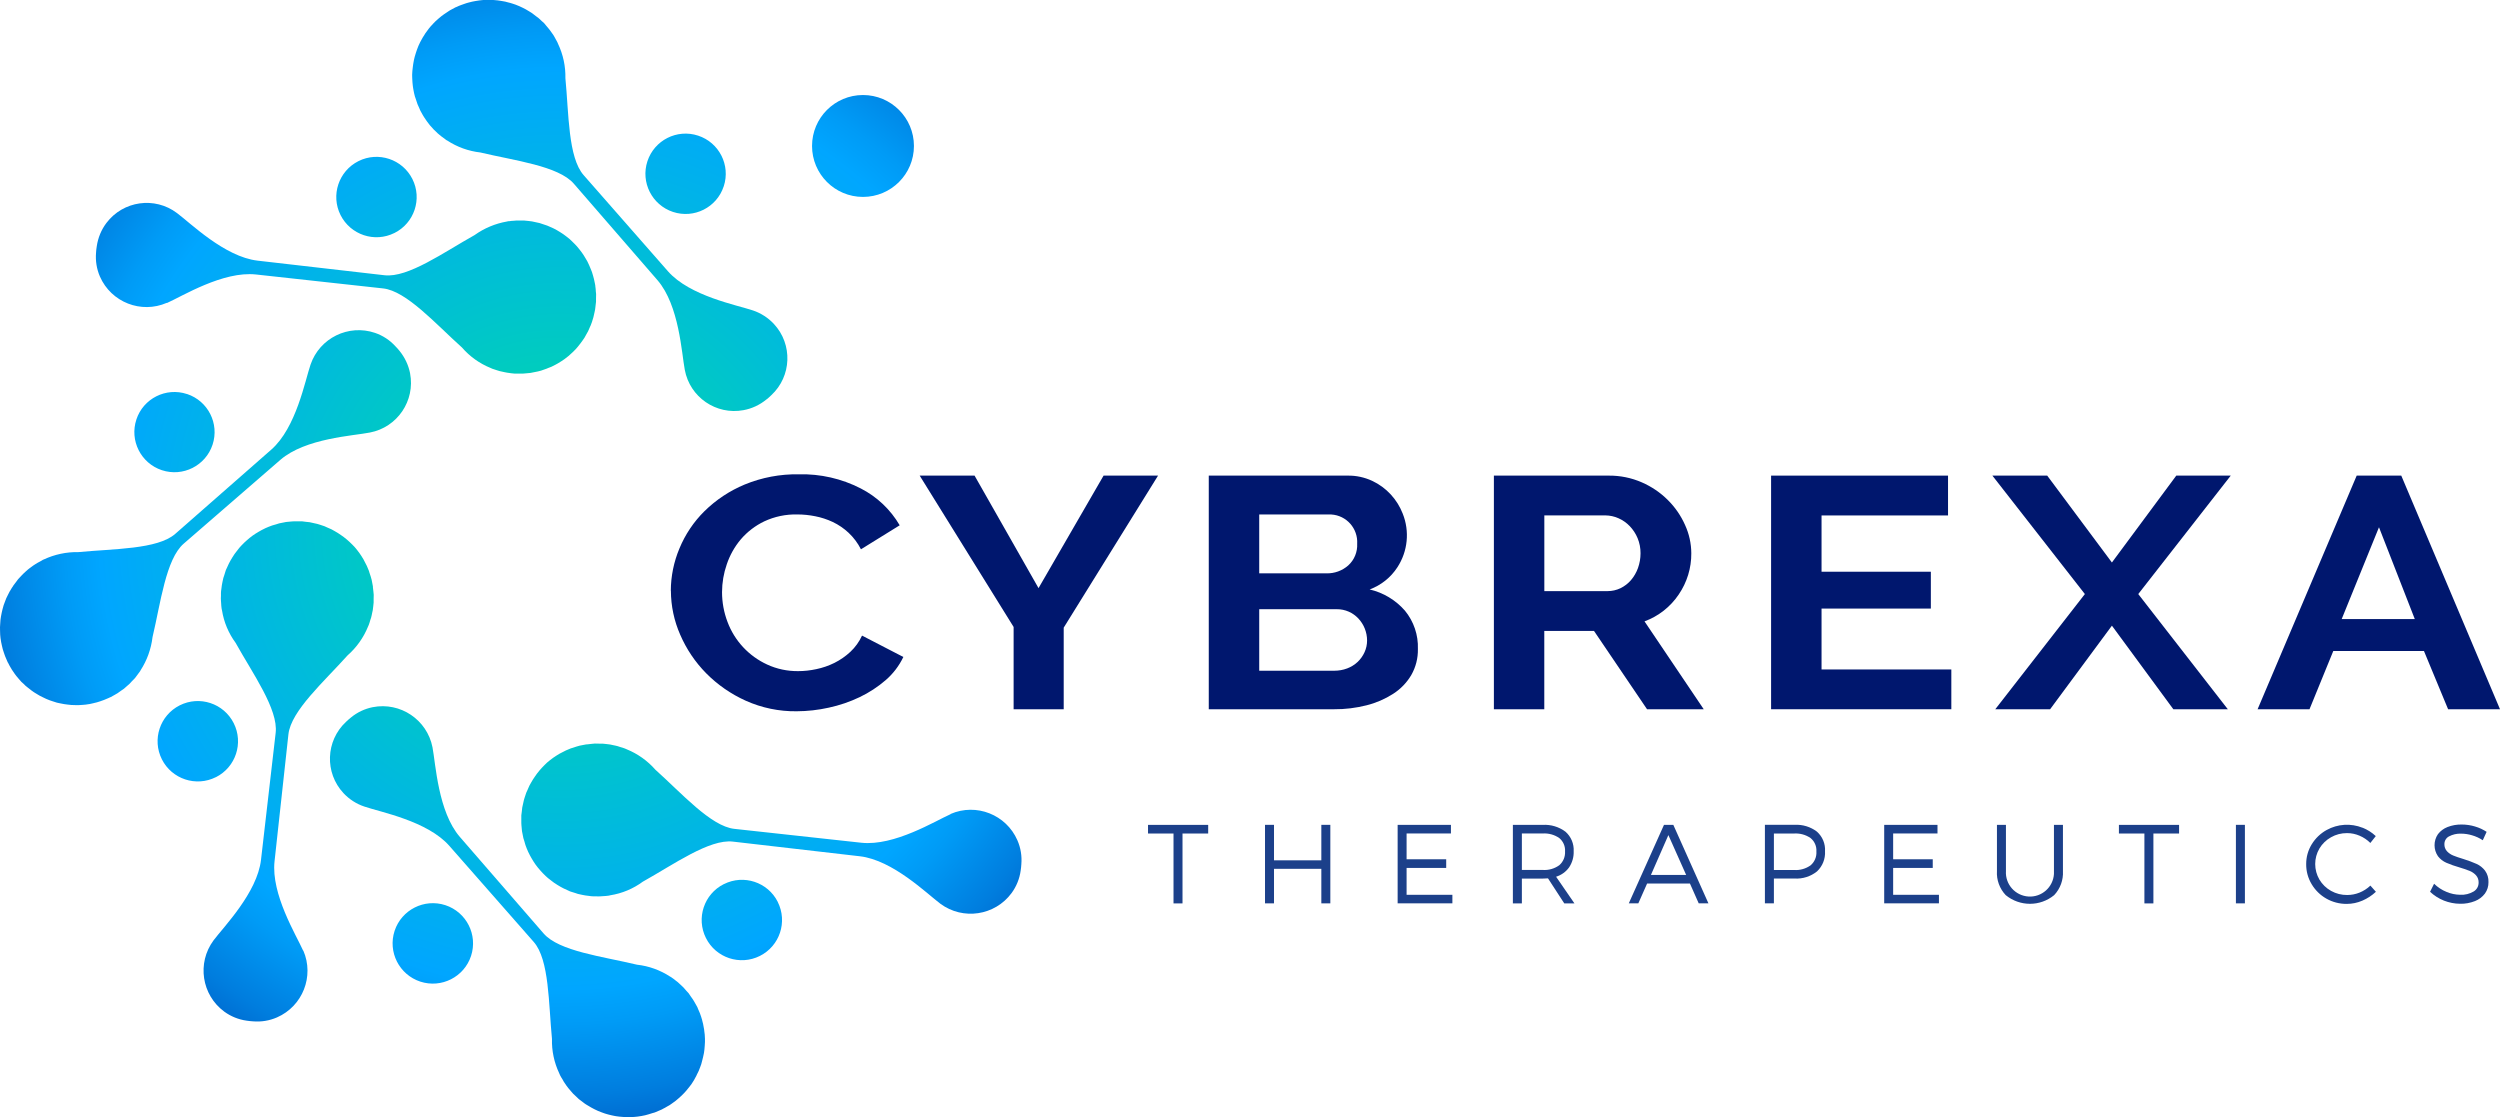
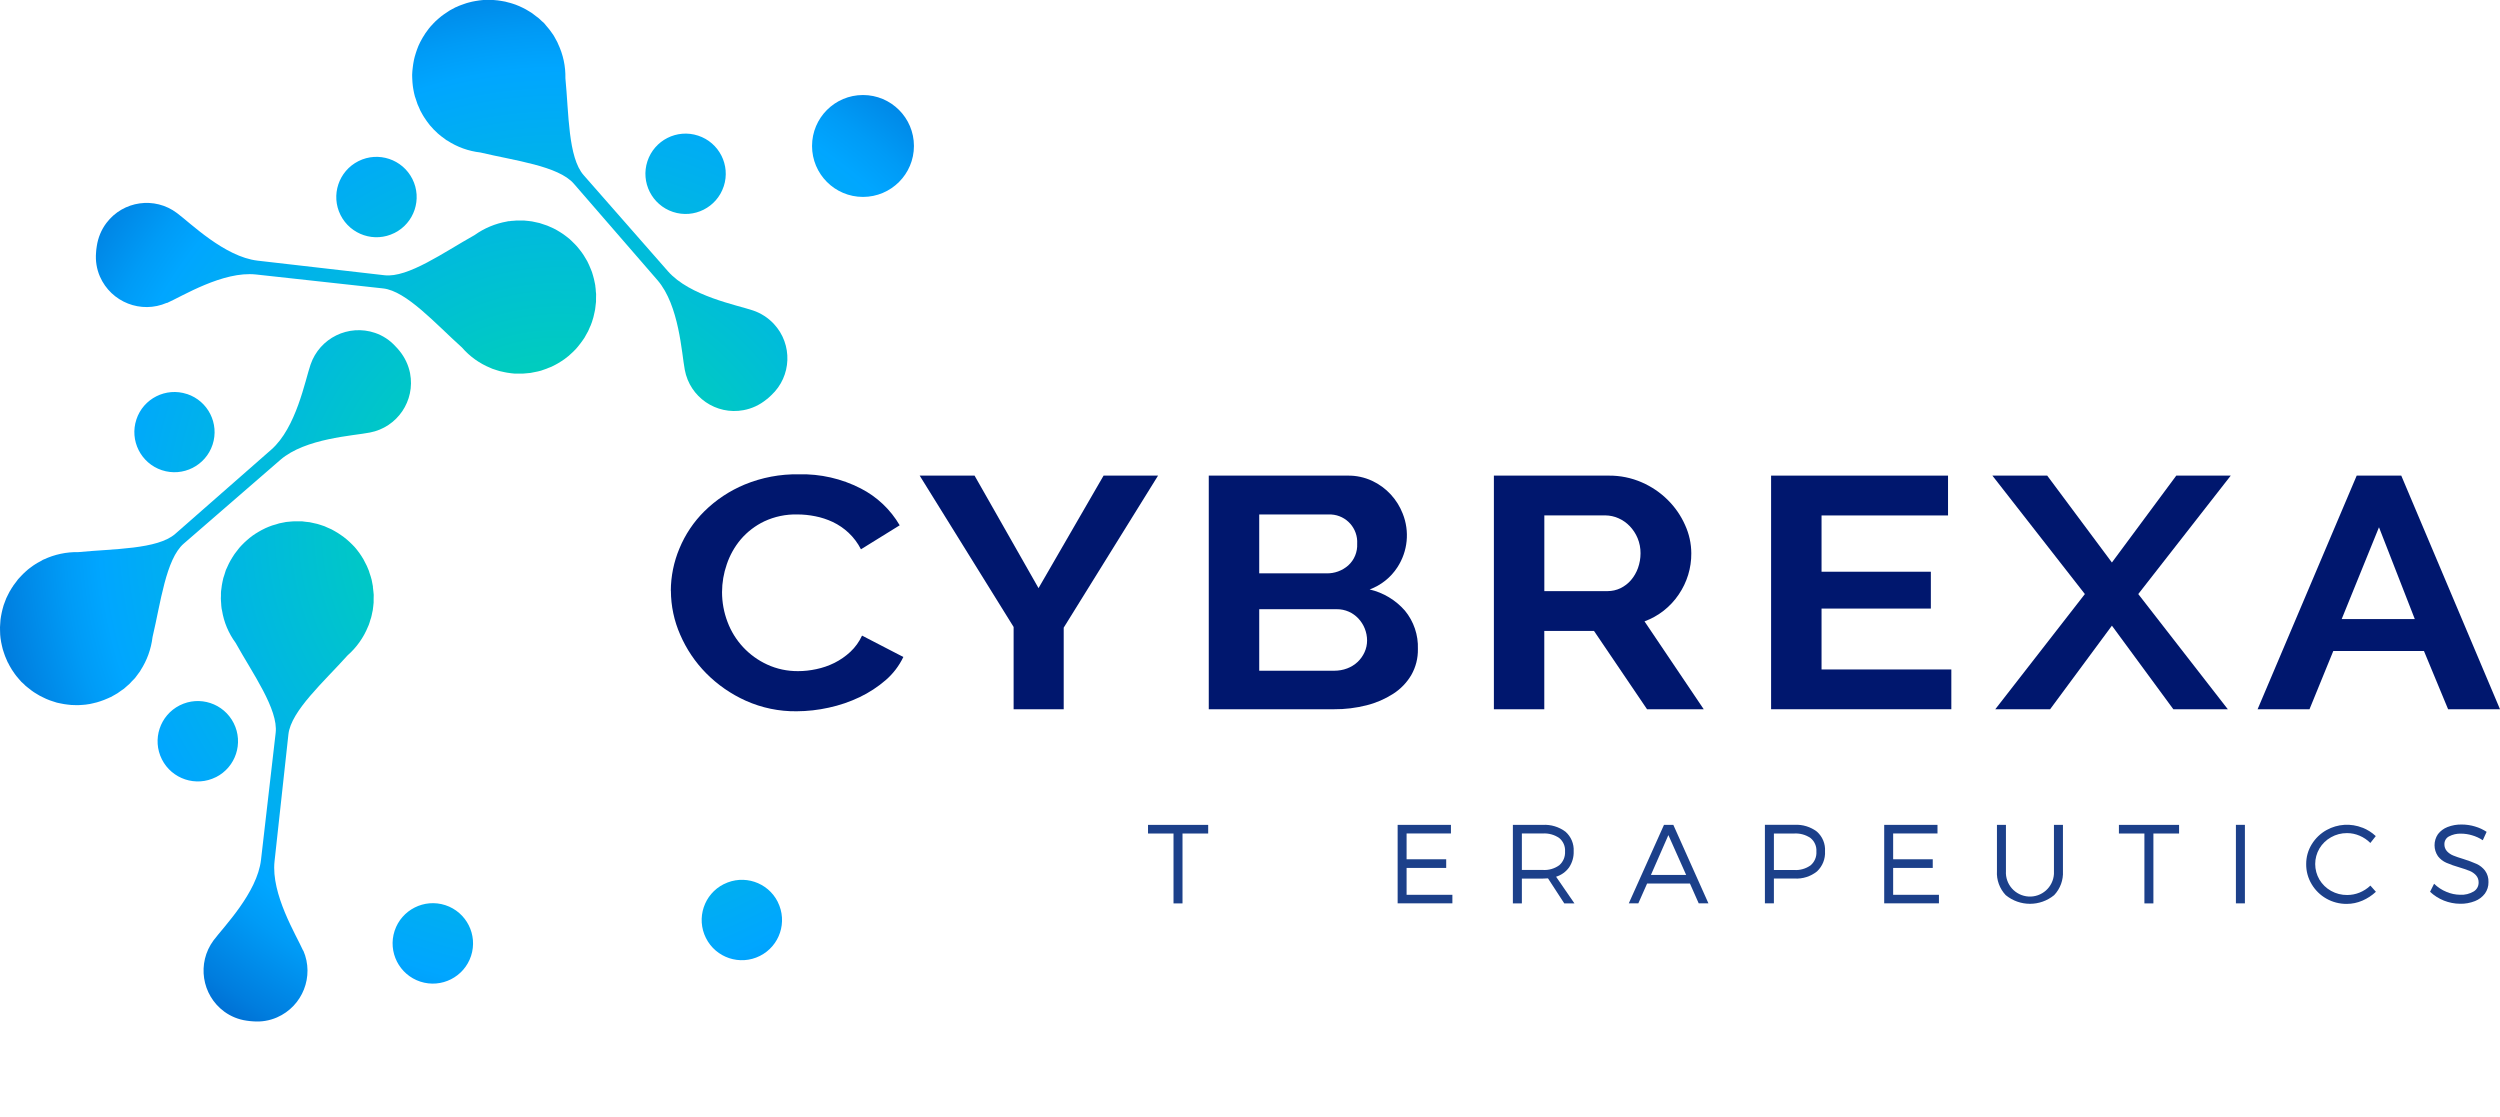
<svg xmlns="http://www.w3.org/2000/svg" xmlns:xlink="http://www.w3.org/1999/xlink" id="Layer_2" data-name="Layer 2" viewBox="0 0 553.02 247.16">
  <defs>
    <style>
      .cls-1 {
        fill: none;
        opacity: .89;
      }

      .cls-2 {
        fill: #00297c;
      }

      .cls-3 {
        fill: #00176e;
      }

      .cls-4 {
        fill: url(#radial-gradient-10);
      }

      .cls-5 {
        fill: url(#radial-gradient-11);
      }

      .cls-6 {
        fill: url(#radial-gradient-12);
      }

      .cls-7 {
        fill: url(#radial-gradient-13);
      }

      .cls-8 {
        fill: url(#radial-gradient-6);
      }

      .cls-9 {
        fill: url(#radial-gradient-5);
      }

      .cls-10 {
        fill: url(#radial-gradient-3);
      }

      .cls-11 {
        fill: url(#radial-gradient-4);
      }

      .cls-12 {
        fill: url(#radial-gradient-9);
      }

      .cls-13 {
        fill: url(#radial-gradient-8);
      }

      .cls-14 {
        fill: url(#radial-gradient-7);
      }

      .cls-15 {
        fill: url(#radial-gradient-2);
      }

      .cls-16 {
        fill: url(#radial-gradient);
      }
    </style>
    <radialGradient id="radial-gradient" cx="123.81" cy="132.22" fx="123.81" fy="132.22" r="156.63" gradientTransform="translate(0 249.16) scale(1 -1)" gradientUnits="userSpaceOnUse">
      <stop offset="0" stop-color="#00e19c" />
      <stop offset=".65" stop-color="#00a6ff" />
      <stop offset=".7" stop-color="#009bf6" />
      <stop offset=".8" stop-color="#007dde" />
      <stop offset=".92" stop-color="#004db8" />
      <stop offset="1" stop-color="#002c9e" />
    </radialGradient>
    <radialGradient id="radial-gradient-2" cx="123.81" cy="132.22" fx="123.81" fy="132.22" r="156.63" xlink:href="#radial-gradient" />
    <radialGradient id="radial-gradient-3" cx="123.81" cy="132.22" fx="123.81" fy="132.22" r="156.63" xlink:href="#radial-gradient" />
    <radialGradient id="radial-gradient-4" cx="123.81" fx="123.81" r="156.63" xlink:href="#radial-gradient" />
    <radialGradient id="radial-gradient-5" cx="123.81" fx="123.81" r="156.63" xlink:href="#radial-gradient" />
    <radialGradient id="radial-gradient-6" cx="123.81" fx="123.81" r="156.63" xlink:href="#radial-gradient" />
    <radialGradient id="radial-gradient-7" cx="123.81" cy="132.22" fx="123.81" fy="132.22" r="156.63" xlink:href="#radial-gradient" />
    <radialGradient id="radial-gradient-8" cx="123.81" fx="123.81" r="156.63" xlink:href="#radial-gradient" />
    <radialGradient id="radial-gradient-9" cx="123.81" fx="123.81" r="156.63" xlink:href="#radial-gradient" />
    <radialGradient id="radial-gradient-10" cx="123.81" fx="123.81" r="156.63" xlink:href="#radial-gradient" />
    <radialGradient id="radial-gradient-11" cx="123.81" cy="132.22" fx="123.81" fy="132.22" r="156.63" xlink:href="#radial-gradient" />
    <radialGradient id="radial-gradient-12" cx="123.81" fx="123.81" r="156.63" xlink:href="#radial-gradient" />
    <radialGradient id="radial-gradient-13" cx="123.81" fx="123.81" r="156.63" xlink:href="#radial-gradient" />
  </defs>
  <g id="Layer_1-2" data-name="Layer 1">
    <g>
      <path class="cls-16" d="m160.12,195.57c-4.39,2.2-6.16,7.54-3.96,11.93,2.2,4.39,7.54,6.16,11.93,3.96,4.39-2.2,6.16-7.54,3.96-11.93,0,0,0-.01,0-.02-2.2-4.38-7.54-6.14-11.91-3.94,0,0,0,0,0,0Z" />
      <path class="cls-15" d="m87.26,51.54c4.39-2.2,6.17-7.54,3.97-11.93-2.2-4.39-7.54-6.17-11.93-3.97-4.39,2.2-6.17,7.54-3.97,11.93,0,0,0,.02.01.02,2.21,4.37,7.53,6.14,11.91,3.95Z" />
      <path class="cls-10" d="m87.29,205.91c-1.53,4.67,1.01,9.69,5.68,11.23,4.67,1.53,9.69-1.01,11.23-5.68,1.53-4.67-1.01-9.69-5.68-11.23-4.67-1.52-9.69,1.02-11.23,5.68Z" />
      <path class="cls-11" d="m160.1,41.21c1.53-4.66-1.01-9.68-5.68-11.21-4.66-1.53-9.68,1.01-11.21,5.68-1.52,4.65,1.01,9.66,5.66,11.2,4.65,1.54,9.67-.98,11.21-5.63,0-.01,0-.03.01-.04Z" />
      <path class="cls-9" d="m47.76,171.92c4.39-2.21,6.15-7.56,3.94-11.95-2.21-4.39-7.56-6.15-11.95-3.94-4.38,2.21-6.15,7.55-3.94,11.94,2.21,4.38,7.56,6.15,11.95,3.94Z" />
      <path class="cls-8" d="m30.17,92.8c-1.54,4.65.99,9.67,5.64,11.21,4.65,1.54,9.67-.99,11.21-5.64,1.54-4.65-.99-9.67-5.64-11.21,0,0-.02,0-.03,0-4.64-1.53-9.65.99-11.18,5.63,0,0,0,.01,0,.02Z" />
      <path class="cls-14" d="m91.84,21.5c.07.25.17.52.26.78.07.25.16.5.25.75.12.31.25.61.4.9.06.16.12.3.19.45.03.05.06.1.08.16.16.31.36.63.52.94.12.18.21.36.33.53.18.28.35.55.55.81.12.18.29.4.44.58.15.22.32.42.51.61.21.23.39.46.6.67.15.15.3.3.47.44.24.26.51.5.79.72.14.13.3.23.42.34.3.24.61.46.92.68.05.03.07.08.14.1.05.07.13.08.21.12,2.21,1.45,4.72,2.35,7.34,2.65,7.53,1.8,17.26,2.96,20.68,6.91l18.51,21.35c4.81,5.58,5.33,16.18,6.03,19.82,1.12,6.05,6.94,10.05,12.99,8.92,1.86-.34,3.6-1.16,5.06-2.36.2-.13.38-.28.55-.45.19-.16.37-.32.53-.49,4.52-4.19,4.78-11.25.59-15.76-1.27-1.37-2.88-2.41-4.65-3-3.49-1.19-13.96-3.15-18.81-8.68l-18.63-21.24c-3.46-3.92-3.28-13.71-4.04-21.44.06-2.63-.5-5.24-1.63-7.62-.02-.08-.06-.17-.1-.24-.02-.05-.04-.1-.07-.15-.17-.34-.37-.67-.55-1.01-.09-.16-.18-.33-.28-.49-.2-.29-.39-.56-.62-.88-.13-.15-.24-.34-.38-.5-.18-.24-.37-.47-.58-.69-.17-.21-.34-.41-.52-.63-.16-.14-.36-.31-.53-.46-.25-.24-.48-.48-.73-.68-.15-.13-.32-.24-.48-.35-.28-.24-.57-.46-.87-.67-.06-.03-.09-.07-.16-.11-.11-.09-.26-.14-.39-.24-.3-.17-.59-.37-.87-.52-.21-.12-.47-.25-.68-.35-.28-.13-.51-.25-.77-.36-.28-.12-.56-.23-.84-.34-.24-.06-.47-.17-.69-.23-.29-.09-.6-.19-.9-.25-.23-.07-.44-.12-.67-.18-.3-.06-.6-.12-.91-.16-.24-.05-.49-.09-.73-.11-.27-.03-.57-.06-.85-.08-.26-.01-.54-.04-.82-.04-.26-.01-.52,0-.78,0-.29.02-.57.03-.88.04-.26.02-.49.05-.73.08l-.9.14c-.25.04-.51.11-.73.14-.29.08-.57.15-.83.21-.31.09-.59.16-.86.27-.23.07-.46.15-.68.24-.35.12-.68.26-1.01.42-.12.06-.24.11-.37.15-.04.03-.09.06-.14.08-.35.17-.69.38-1.04.56-.16.09-.29.19-.45.3-.3.18-.6.38-.88.59-.17.14-.36.24-.52.38-.24.19-.45.37-.66.55-.21.19-.44.39-.65.58-.15.14-.3.32-.45.46-.24.26-.49.51-.71.77-.12.13-.22.28-.34.42-.23.32-.47.63-.7.96-.04.03-.07.07-.09.12-.07.12-.14.24-.21.36-.21.3-.4.61-.57.94-.12.2-.24.41-.34.63-.13.26-.24.54-.38.81-.11.27-.21.54-.31.81-.07.24-.17.45-.24.71-.1.28-.19.57-.26.86-.07.23-.13.47-.17.71-.06.31-.11.58-.16.88-.04.26-.08.49-.1.76-.05.26-.06.54-.09.8,0,.31-.03.59-.05.85.02.26.02.51.02.75.01.31.02.63.05.91.02.23.04.47.07.7.05.31.07.62.14.93.04.24.09.47.14.72.06.3.14.58.22.89Z" />
-       <path class="cls-13" d="m155.33,225.67c-.09-.26-.16-.54-.25-.81-.08-.25-.15-.48-.26-.74-.12-.33-.26-.61-.4-.92-.07-.14-.1-.27-.17-.43-.04-.06-.06-.11-.09-.16-.17-.33-.35-.64-.53-.94-.12-.18-.21-.37-.33-.55-.17-.27-.35-.53-.55-.78-.14-.2-.28-.42-.41-.61-.19-.2-.36-.39-.54-.59-.2-.23-.4-.46-.61-.7-.14-.14-.3-.27-.45-.43-.26-.24-.51-.49-.79-.73-.14-.11-.3-.21-.43-.33-.29-.25-.6-.48-.92-.69-.04-.02-.07-.08-.13-.1-.07-.05-.14-.09-.22-.12-2.21-1.44-4.72-2.35-7.34-2.64-7.54-1.81-17.27-2.96-20.68-6.93l-18.51-21.34c-4.82-5.57-5.35-16.19-6.05-19.83-1.2-6.09-7.11-10.06-13.2-8.87-1.78.35-3.45,1.14-4.85,2.3-.17.14-.36.32-.55.46-.18.18-.37.33-.53.49-4.51,4.2-4.76,11.26-.56,15.77,1.27,1.36,2.85,2.38,4.62,2.97,3.51,1.22,13.97,3.17,18.82,8.72l18.65,21.23c3.45,3.91,3.27,13.71,4.03,21.44-.07,2.62.48,5.23,1.6,7.6.05.09.06.17.1.23.03.06.05.11.07.17.17.34.36.66.57.98.08.17.17.33.27.49.19.3.39.6.61.9.13.14.24.32.37.49.19.24.39.46.58.68.18.21.36.41.53.61.18.17.36.33.54.5.23.23.46.45.7.67.16.12.34.25.49.37.29.21.58.43.87.66.05,0,.11.07.15.1.14.08.26.16.4.24.29.19.57.35.88.52.22.13.45.24.68.36.25.13.5.25.76.36.27.13.55.23.84.33.22.07.45.16.67.24.3.11.61.17.9.26.22.06.46.11.67.16.31.09.61.11.91.18.24.03.5.07.75.1.28.04.55.06.83.07.28.04.54.04.82.06.26-.01.51-.02.77-.03.3-.01.6,0,.91-.04.23-.03.47-.04.71-.07.31-.04.6-.08.9-.14.25-.04.5-.1.75-.15.28-.06.56-.15.83-.23.29-.07.58-.17.86-.27.23-.04.45-.12.66-.21.35-.13.66-.29,1.01-.43.14-.06.25-.11.39-.17.04,0,.09-.05.14-.09.35-.17.69-.35,1.02-.56.16-.08.31-.17.47-.26.31-.19.57-.4.87-.61.18-.12.35-.25.52-.38.23-.17.44-.35.65-.55.23-.18.44-.37.64-.58.15-.15.3-.3.45-.45.24-.27.51-.52.72-.8.11-.12.22-.28.33-.41.25-.32.49-.62.73-.93,0-.06.05-.08.07-.13.08-.12.14-.24.22-.34.2-.3.38-.62.54-.94.13-.21.25-.44.34-.67.14-.26.28-.52.39-.79.11-.26.2-.53.31-.79.08-.24.16-.48.26-.71.08-.28.16-.59.23-.88.07-.24.13-.47.18-.72.07-.28.13-.58.19-.88.03-.24.07-.51.1-.75.02-.28.06-.54.07-.82.02-.28.03-.56.05-.85,0-.24-.02-.49,0-.73-.01-.31-.03-.62-.05-.93-.03-.23-.05-.47-.09-.7-.02-.31-.07-.63-.14-.93-.04-.23-.08-.47-.13-.71-.07-.28-.14-.58-.22-.86Z" />
      <path class="cls-12" d="m36.9,67.04c3.39-1.49,12.42-7.12,19.74-6.32l28.09,3.08c5.18.55,11.68,7.89,17.46,13.07,1.72,1.99,3.89,3.54,6.33,4.53.08.03.16.08.23.1.04.03.12.04.15.07.37.13.73.25,1.1.36.17.07.34.12.52.16.33.09.69.17,1.04.23.21.05.41.09.62.12.31.06.61.09.92.13.26.03.53.06.78.08.25,0,.48,0,.73,0,.32.02.65.02.97,0,.21,0,.43-.02.62-.05.37-.04.72-.05,1.09-.1.06,0,.12-.01.18-.03.15-.02.29-.05.44-.09.35-.05.68-.12,1.02-.2.25-.05.5-.13.75-.19.26-.09.52-.18.79-.28.28-.09.56-.19.83-.32.23-.07.46-.18.68-.26.29-.13.58-.29.85-.43.21-.12.4-.21.6-.33.28-.16.53-.32.79-.49.21-.13.41-.28.62-.42.22-.17.46-.33.66-.51.23-.16.44-.35.63-.54.2-.16.39-.33.56-.51.22-.21.43-.42.64-.64.16-.17.32-.35.48-.55.18-.23.39-.46.56-.71.16-.19.31-.39.44-.6.19-.23.32-.49.49-.71.14-.24.29-.52.43-.78.13-.21.25-.42.36-.64.16-.32.3-.65.43-.99.06-.12.12-.24.17-.36.02-.05.04-.11.05-.15.15-.37.28-.74.38-1.13.05-.17.11-.33.15-.49.09-.35.18-.7.24-1.07.06-.2.1-.41.13-.62.05-.28.07-.55.1-.84.05-.29.08-.6.1-.86,0-.22,0-.43,0-.65.02-.37,0-.72.02-1.07-.01-.19-.04-.35-.06-.53-.01-.39-.05-.78-.11-1.16,0-.05,0-.11-.01-.17-.02-.12-.05-.28-.07-.39-.08-.36-.16-.73-.23-1.08-.06-.23-.14-.47-.19-.7-.08-.29-.17-.56-.25-.84-.09-.27-.21-.54-.32-.79-.09-.24-.19-.48-.3-.71-.13-.27-.27-.55-.39-.83-.13-.22-.24-.4-.37-.63-.14-.26-.29-.5-.46-.76-.15-.21-.28-.43-.44-.64-.15-.21-.32-.43-.5-.65-.17-.22-.36-.45-.54-.66-.16-.18-.32-.36-.5-.53-.21-.23-.42-.44-.67-.66-.16-.15-.34-.31-.5-.47-.24-.21-.49-.39-.74-.58-.19-.15-.4-.28-.58-.43-.24-.18-.49-.34-.75-.49-.23-.16-.47-.3-.72-.43-.23-.12-.46-.24-.69-.37-.3-.15-.6-.29-.92-.41-.14-.08-.28-.14-.43-.19-.06-.04-.13-.04-.16-.06-.35-.12-.7-.24-1.05-.35-.18-.06-.38-.12-.57-.19-.32-.06-.65-.15-.97-.21-.24-.04-.47-.1-.7-.15-.26-.04-.52-.05-.8-.1-.3-.03-.6-.06-.91-.09-.21,0-.42-.01-.63-.01-.34,0-.7,0-1.07,0-.18,0-.36.02-.54.05-.39.02-.77.05-1.15.11-.05,0-.1,0-.16,0-.07.01-.15.04-.25.06-2.59.45-5.05,1.48-7.19,3.01-6.77,3.78-14.72,9.49-19.92,8.88l-28.08-3.23c-7.3-.85-14.86-8.33-17.83-10.53-4.91-3.7-11.89-2.72-15.6,2.19-1.14,1.51-1.87,3.29-2.14,5.16-.05.24-.07.45-.1.7-.03.25-.06.48-.06.73-.15,1.8.14,3.61.86,5.27,2.49,5.69,9.11,8.29,14.8,5.81Z" />
-       <path class="cls-4" d="m210.28,180.1c-3.4,1.5-12.45,7.11-19.75,6.32l-28.09-3.07c-5.2-.57-11.68-7.91-17.46-13.08-1.74-1.98-3.91-3.53-6.35-4.52-.07-.04-.15-.07-.23-.1-.03-.03-.1-.02-.13-.06-.36-.14-.73-.25-1.1-.35-.17-.07-.35-.13-.53-.18-.34-.1-.7-.16-1.03-.23-.23-.06-.42-.1-.64-.14-.28-.03-.59-.07-.89-.11-.26-.02-.53-.05-.79-.08-.25,0-.49,0-.73,0-.33,0-.65,0-.97-.02-.2,0-.42.04-.64.06-.35.03-.71.07-1.06.12-.06,0-.12,0-.18,0-.16.02-.3.07-.47.09-.32.06-.65.13-.99.19-.24.08-.51.14-.74.21-.28.09-.55.17-.81.27-.29.07-.57.17-.84.3-.22.11-.45.18-.67.28-.28.14-.58.28-.84.43-.23.1-.42.22-.62.32-.27.16-.52.31-.79.49-.2.14-.41.27-.59.4-.24.18-.47.36-.69.52-.22.17-.43.36-.63.52-.19.17-.38.35-.55.53-.22.22-.43.42-.62.64-.17.18-.33.37-.49.55-.19.23-.39.46-.57.71-.16.2-.31.41-.44.62-.17.23-.33.46-.47.7-.16.26-.31.52-.45.77-.12.23-.24.42-.35.63-.16.34-.29.68-.44,1.01-.05.12-.11.25-.17.37-.02.05-.04.09-.07.15-.13.37-.25.73-.37,1.12-.04.16-.11.33-.15.5-.09.34-.17.69-.23,1.04-.04.22-.1.43-.14.63-.04.28-.07.58-.09.85-.04.3-.06.57-.11.85.01.21.01.43,0,.64-.01.37,0,.73,0,1.08,0,.17.03.36.03.52.03.41.07.79.11,1.18.02.05.02.1.02.16.02.13.06.28.08.39.07.37.14.72.21,1.06.08.23.14.47.22.7.07.27.15.58.24.84.1.28.2.54.3.8.11.25.2.46.3.7.12.28.26.55.41.82.12.23.24.44.36.64.14.26.3.51.46.76.15.22.29.44.44.65.16.22.32.42.5.65.17.21.35.44.55.64.17.18.32.36.49.54.23.22.45.45.67.66.17.16.35.31.5.45.24.2.5.41.75.58.2.16.39.3.59.45.25.17.48.33.74.48.24.16.47.3.72.43.22.13.46.25.68.36.32.15.62.27.94.43.14.05.28.13.42.2.06.01.12.03.17.06.35.12.69.21,1.03.32.19.08.39.14.59.2.31.07.65.14.96.21.23.06.47.1.7.13.26.05.54.08.79.1.3.05.6.09.9.09.21.02.42.02.63,0,.36.03.71.03,1.07,0,.19,0,.37-.02.56-.04.38-.01.76-.05,1.14-.1l.17-.03c.08,0,.16-.03.24-.06,2.61-.41,5.08-1.45,7.2-3.01,6.76-3.76,14.72-9.48,19.93-8.86l28.07,3.24c7.3.84,14.87,8.3,17.83,10.51,5,3.69,12.05,2.63,15.74-2.37,0,0,0,0,0,0,1.07-1.46,1.76-3.16,2.01-4.96.05-.24.06-.47.09-.7.04-.24.06-.48.06-.72.15-1.81-.14-3.62-.87-5.29-2.48-5.68-9.09-8.29-14.78-5.83Z" />
      <path class="cls-5" d="m67.05,210.28c-1.5-3.4-7.11-12.45-6.32-19.75l3.07-28.09c.57-5.2,7.91-11.68,13.08-17.46,1.98-1.74,3.53-3.91,4.52-6.35.04-.07.07-.15.1-.23.03-.03.02-.1.06-.13.14-.36.25-.73.35-1.1.07-.17.13-.35.18-.53.1-.34.16-.7.23-1.03.06-.23.1-.42.14-.64.03-.28.07-.59.11-.89.02-.26.05-.53.08-.79,0-.25,0-.49,0-.73,0-.33,0-.65.02-.97-.01-.2-.04-.42-.06-.64-.03-.35-.07-.71-.12-1.06,0-.06,0-.12,0-.18-.02-.16-.07-.3-.09-.47-.06-.32-.13-.65-.19-.99-.08-.24-.14-.51-.21-.74-.09-.28-.17-.55-.27-.81-.07-.29-.17-.57-.3-.84-.11-.22-.18-.45-.28-.67-.14-.28-.28-.58-.43-.84-.1-.23-.22-.42-.32-.62-.16-.27-.31-.52-.49-.79-.14-.2-.27-.41-.4-.59-.18-.24-.36-.47-.52-.69-.17-.22-.36-.43-.52-.63-.17-.19-.35-.38-.53-.55-.22-.22-.42-.43-.64-.62-.18-.17-.37-.33-.55-.49-.23-.19-.46-.39-.71-.57-.2-.16-.41-.31-.62-.44-.23-.17-.46-.33-.7-.47-.26-.16-.52-.31-.77-.45-.23-.12-.42-.24-.63-.35-.34-.16-.68-.29-1.01-.44-.12-.05-.25-.11-.37-.17-.05-.02-.09-.04-.15-.07-.37-.13-.73-.25-1.12-.37-.16-.04-.33-.11-.5-.15-.34-.09-.69-.17-1.04-.23-.22-.04-.43-.1-.63-.14-.28-.04-.58-.07-.85-.09-.3-.04-.57-.06-.85-.11-.21.01-.43.01-.64,0-.37-.01-.73,0-1.08,0-.17,0-.36.03-.52.03-.41.03-.79.07-1.18.11-.05.02-.1.02-.16.02-.13.02-.28.06-.39.08-.37.07-.72.14-1.06.21-.23.08-.47.14-.7.22-.27.07-.58.15-.84.24-.28.1-.54.2-.8.3-.25.11-.46.2-.7.3-.28.12-.55.26-.82.41-.23.12-.44.24-.64.36-.26.14-.51.3-.76.46-.22.15-.44.29-.65.44-.22.16-.42.32-.65.5-.21.17-.44.35-.64.55-.18.17-.36.32-.54.49-.22.23-.45.45-.66.67-.17.17-.31.35-.45.5-.2.24-.41.5-.58.75-.16.2-.3.39-.45.59-.17.25-.33.48-.48.74-.16.24-.3.47-.43.72-.13.22-.25.46-.36.68-.15.32-.27.62-.43.94-.05.14-.13.28-.2.42-.01.06-.03.12-.06.17-.12.35-.21.69-.32,1.03-.08.19-.14.39-.2.59-.07.31-.14.65-.21.96-.06.23-.1.47-.13.7-.05.26-.08.54-.1.79-.05.3-.09.6-.09.9-.02.21-.02.42,0,.63-.03.36-.03.71,0,1.07,0,.19.02.37.04.56.01.38.05.76.1,1.14l.03.17c0,.08.03.16.06.24.41,2.61,1.45,5.08,3.01,7.2,3.76,6.76,9.48,14.72,8.86,19.93l-3.24,28.07c-.84,7.3-8.3,14.87-10.51,17.83-3.69,5-2.63,12.05,2.37,15.74,0,0,0,0,0,0,1.46,1.07,3.16,1.76,4.96,2.01.24.05.47.06.7.09.24.04.48.06.72.06,1.81.15,3.62-.14,5.29-.87,5.68-2.48,8.29-9.09,5.83-14.78Z" />
      <path class="cls-6" d="m40.66,120.24l21.36-18.52c5.57-4.81,16.19-5.31,19.8-6.04,6.08-1.16,10.06-7.03,8.89-13.11,0-.02,0-.04-.01-.06-.36-1.78-1.15-3.44-2.29-4.85-.15-.19-.32-.36-.46-.55-.17-.18-.31-.35-.5-.53-1.22-1.34-2.76-2.35-4.48-2.94-5.87-2-12.26,1.13-14.27,7-1.21,3.49-3.15,13.96-8.69,18.82l-21.25,18.64c-3.92,3.44-13.71,3.28-21.44,4.03-2.63-.05-5.24.51-7.62,1.62-.06.02-.14.06-.23.09-.05.03-.1.06-.15.11-.33.16-.67.35-1.01.55-.16.08-.32.17-.46.28-.31.2-.6.38-.89.61-.17.13-.35.24-.5.37-.25.17-.47.4-.7.59-.2.16-.39.34-.57.53-.18.16-.35.33-.51.52-.24.25-.45.48-.68.73-.11.17-.23.33-.36.49-.23.28-.45.57-.66.87-.02.05-.07.08-.08.15-.1.12-.19.25-.27.39-.18.3-.36.56-.52.86-.13.22-.25.47-.35.69-.12.27-.26.5-.37.75-.11.29-.22.57-.32.84-.07.23-.16.46-.26.69-.08.3-.18.6-.25.9-.05.22-.1.44-.16.67-.08.32-.13.6-.18.91-.04.25-.09.49-.11.73-.03.28-.05.57-.06.85-.03.28-.04.55-.05.83.02.26-.01.5.01.75.02.31.02.6.03.9.03.22.06.48.07.72l.14.9c.06.26.11.51.16.75.06.28.12.54.2.84.07.27.18.56.27.83.07.23.15.46.24.69.15.34.28.65.43,1.01.07.12.12.24.16.37.04.04.07.09.09.13.17.36.35.7.56,1.04.09.14.18.29.26.44.2.31.41.6.61.9.13.17.25.36.39.52.17.23.35.41.54.64.19.24.38.44.57.65.16.16.32.28.49.44.24.26.5.5.78.71.13.12.26.23.41.32.3.24.61.5.94.71.04.01.07.07.14.1.11.08.22.14.34.21.3.18.62.39.93.56.2.1.43.21.64.32.28.12.53.26.81.39.26.11.52.22.79.32.24.07.46.17.72.24.3.1.59.18.87.28.23.04.46.1.71.15.29.06.57.12.88.17.24.04.51.06.75.1.28.04.55.07.82.09.29.02.58.04.87.03.22.02.49.02.72.01.31,0,.62-.02.93-.06.24-.02.45-.05.69-.06l.93-.14c.24-.04.47-.1.71-.16.28-.07.57-.12.86-.21.27-.07.54-.17.79-.25.26-.09.51-.17.75-.27.31-.11.61-.27.93-.39.14-.07.28-.12.43-.2.06,0,.1-.05.16-.06.33-.17.62-.35.94-.53.18-.11.34-.21.55-.32.26-.18.52-.38.8-.57.19-.12.39-.28.6-.41.2-.18.39-.34.59-.52.23-.21.47-.39.67-.59.15-.15.3-.3.43-.47.26-.25.52-.51.76-.78.12-.15.21-.3.33-.44.23-.3.46-.61.68-.92.04-.05.07-.1.11-.14.04-.06.08-.15.11-.21,1.43-2.21,2.34-4.73,2.65-7.35,1.79-7.54,2.95-17.27,6.91-20.69Z" />
      <circle class="cls-7" cx="190.9" cy="32.29" r="11.27" />
      <g class="cls-1">
        <path class="cls-2" d="m261.58,184.38v15.46h-1.99v-15.46h-5.64v-1.91h13.31v1.91h-5.68Z" />
-         <path class="cls-2" d="m292.29,199.83v-7.64h-10.47v7.64h-1.99v-17.37h1.99v7.85h10.47v-7.85h1.99v17.37h-1.99Z" />
        <path class="cls-2" d="m311.15,184.38v5.7h8.76v1.91h-8.76v5.95h10.13v1.89h-12.11v-17.37h11.79v1.91h-9.8Z" />
        <path class="cls-2" d="m342.43,194.3c-.49.03-.88.05-1.16.05h-4.62v5.49h-1.99v-17.37h6.6c1.81-.11,3.6.43,5.05,1.52,1.23,1.09,1.89,2.68,1.8,4.31.05,1.26-.31,2.51-1.01,3.57-.71.99-1.72,1.71-2.88,2.07l4.06,5.9h-2.25l-3.6-5.54Zm2.49-2.9c.88-.76,1.35-1.89,1.28-3.05.08-1.14-.4-2.24-1.28-2.97-1.07-.74-2.36-1.09-3.65-1.01h-4.62v8.07h4.62c1.3.09,2.59-.28,3.65-1.04h0Z" />
        <path class="cls-2" d="m364.35,195.45l-1.94,4.38h-2.11l7.79-17.37h2.06l7.77,17.37h-2.15l-1.94-4.38h-9.47Zm4.71-10.72l-3.86,8.81h7.79l-3.93-8.81Z" />
        <path class="cls-2" d="m401.94,183.99c1.22,1.09,1.87,2.68,1.77,4.31.1,1.68-.55,3.31-1.77,4.46-1.41,1.13-3.19,1.69-5,1.58h-4.54v5.49h-1.99v-17.37h6.53c1.8-.11,3.57.43,5,1.52Zm-9.54,8.46h4.47c1.3.09,2.6-.28,3.66-1.04.88-.76,1.35-1.89,1.27-3.05.08-1.14-.4-2.24-1.28-2.97-1.07-.74-2.36-1.09-3.65-1.01h-4.47v8.07Z" />
        <path class="cls-2" d="m418.78,184.38v5.7h8.76v1.91h-8.76v5.95h10.13v1.89h-12.11v-17.37h11.79v1.91h-9.8Z" />
        <path class="cls-2" d="m454.4,198.01c-3.11,2.56-7.6,2.56-10.72,0-1.35-1.43-2.06-3.36-1.94-5.32v-10.22h1.99v10.22c-.18,2.93,2.06,5.45,4.99,5.63,2.93.18,5.45-2.06,5.63-4.99.01-.21.01-.43,0-.64v-10.22h1.99v10.22c.11,1.97-.59,3.89-1.94,5.32Z" />
        <path class="cls-2" d="m476.35,184.38v15.46h-1.99v-15.46h-5.64v-1.91h13.31v1.91h-5.68Z" />
        <path class="cls-2" d="m494.6,199.83v-17.37h1.99v17.37h-1.99Z" />
        <path class="cls-2" d="m522.61,183.09c1.08.43,2.08,1.06,2.93,1.86l-1.2,1.52c-.68-.68-1.48-1.22-2.37-1.6-.87-.38-1.82-.58-2.77-.58-1.25-.01-2.48.3-3.56.92-1.06.59-1.94,1.44-2.56,2.48-1.25,2.12-1.25,4.76,0,6.89.62,1.04,1.51,1.9,2.57,2.49,1.09.61,2.31.92,3.56.91.95,0,1.88-.18,2.76-.54.88-.36,1.69-.88,2.38-1.54l1.22,1.37c-.88.82-1.9,1.49-3,1.96-1.09.47-2.26.72-3.45.72-1.58.01-3.14-.39-4.51-1.17-1.35-.76-2.47-1.87-3.26-3.2-.8-1.34-1.22-2.87-1.2-4.43-.01-1.55.41-3.06,1.22-4.38.81-1.32,1.94-2.41,3.29-3.16,2.45-1.36,5.37-1.54,7.97-.5h0Z" />
        <path class="cls-2" d="m547.5,182.83c.91.26,1.77.66,2.56,1.18l-.85,1.86c-.73-.49-1.54-.86-2.38-1.1-.78-.23-1.59-.36-2.41-.36-.93-.04-1.86.17-2.69.61-.63.33-1.02.99-1.01,1.71-.02.57.18,1.13.56,1.56.39.42.87.75,1.4.96.56.23,1.33.5,2.31.79.97.3,1.93.66,2.86,1.07.73.33,1.36.84,1.85,1.47.54.74.81,1.64.77,2.56.02.9-.26,1.79-.78,2.52-.56.75-1.33,1.33-2.21,1.67-1.05.41-2.17.62-3.29.59-2.47-.02-4.84-.96-6.64-2.65l.89-1.78c.79.77,1.72,1.39,2.74,1.8.96.41,1.99.63,3.04.64,1.04.06,2.08-.2,2.98-.73.69-.42,1.1-1.16,1.09-1.97.02-.59-.18-1.16-.57-1.6-.39-.43-.87-.76-1.41-.98-.76-.3-1.53-.56-2.31-.79-.97-.28-1.92-.61-2.85-1.01-.73-.32-1.36-.81-1.85-1.44-1.01-1.47-1.01-3.41-.01-4.88.54-.71,1.28-1.26,2.11-1.58,1-.39,2.07-.58,3.15-.56,1,0,2,.15,2.96.44Z" />
      </g>
      <path class="cls-3" d="m148.39,130.69c.01-3.21.66-6.39,1.9-9.35,1.28-3.1,3.16-5.91,5.54-8.26,2.56-2.52,5.58-4.52,8.9-5.9,3.79-1.56,7.87-2.33,11.97-2.26,4.76-.12,9.47.95,13.71,3.13,3.59,1.84,6.58,4.67,8.61,8.15l-8.57,5.31c-.7-1.38-1.63-2.62-2.75-3.67-1.03-.96-2.2-1.76-3.48-2.37-1.24-.58-2.54-1.01-3.88-1.27-1.3-.26-2.63-.4-3.96-.4-2.53-.06-5.03.46-7.32,1.53-1.98.95-3.75,2.3-5.18,3.97-1.38,1.63-2.43,3.51-3.11,5.53-.69,1.98-1.04,4.06-1.05,6.15,0,2.25.41,4.49,1.21,6.59,1.56,4.18,4.72,7.57,8.77,9.43,2.14.99,4.48,1.48,6.84,1.46,1.36,0,2.71-.15,4.04-.44,1.39-.29,2.73-.75,4-1.38,1.28-.64,2.47-1.46,3.52-2.44,1.09-1.02,1.97-2.24,2.59-3.6l9.14,4.73c-.94,1.96-2.27,3.71-3.92,5.13-1.74,1.5-3.67,2.76-5.74,3.75-2.18,1.04-4.47,1.82-6.83,2.33-2.34.52-4.72.79-7.12.8-3.87.05-7.71-.75-11.24-2.33-3.27-1.47-6.25-3.53-8.77-6.08-2.43-2.46-4.37-5.35-5.74-8.52-1.35-3.06-2.05-6.37-2.06-9.72Z" />
      <path class="cls-3" d="m215.58,105.21l14.15,24.89,14.39-24.89h12.05l-20.87,33.63v18.05h-11.08v-18.2l-20.78-33.48h12.13Z" />
      <path class="cls-3" d="m313.65,143.57c.04,2.01-.46,4-1.46,5.75-.99,1.68-2.36,3.1-4,4.15-1.82,1.17-3.81,2.03-5.9,2.55-2.34.59-4.74.89-7.16.87h-27.74v-51.68h30.73c1.87-.03,3.72.37,5.42,1.16,1.56.73,2.96,1.76,4.12,3.02,1.13,1.23,2.02,2.66,2.63,4.22,1.57,3.91,1.13,8.34-1.17,11.87-1.46,2.26-3.62,3.98-6.14,4.91,3.03.71,5.76,2.35,7.8,4.69,1.96,2.38,2.98,5.4,2.87,8.48Zm-35.1-29.77v13.03h14.88c1.77.04,3.48-.58,4.81-1.75,1.35-1.22,2.07-2.99,1.98-4.8.2-3.37-2.36-6.27-5.73-6.47-.19-.01-.38-.01-.58,0h-15.37Zm23.86,27.88c0-.91-.18-1.81-.52-2.66-.33-.82-.81-1.57-1.42-2.22-.6-.63-1.31-1.14-2.1-1.49-.84-.37-1.75-.56-2.67-.55h-17.15v13.61h16.58c.98,0,1.95-.16,2.87-.51.85-.32,1.64-.8,2.3-1.42.65-.61,1.17-1.34,1.54-2.15.38-.82.57-1.72.57-2.62Z" />
      <path class="cls-3" d="m330.46,156.89v-51.68h25.4c2.52-.02,5.01.48,7.32,1.49,2.16.94,4.12,2.27,5.78,3.93,1.6,1.59,2.89,3.47,3.8,5.53.89,1.95,1.36,4.07,1.37,6.22.03,3.26-.95,6.45-2.79,9.14-1.83,2.72-4.48,4.8-7.56,5.93l13.1,19.44h-12.54l-11.73-17.32h-11v17.32h-11.16Zm11.16-26.13h13.99c.99,0,1.98-.22,2.87-.65.88-.43,1.67-1.04,2.31-1.78.67-.79,1.19-1.69,1.54-2.66.38-1.05.57-2.16.57-3.28.01-1.15-.21-2.29-.65-3.35-.41-.98-1-1.89-1.74-2.66-.71-.74-1.56-1.34-2.51-1.75-.9-.4-1.88-.61-2.87-.62h-13.51v16.74Z" />
      <path class="cls-3" d="m431.65,148.08v8.81h-39.87v-51.68h39.14v8.81h-27.98v12.45h24.18v8.15h-24.18v13.47h28.71Z" />
      <path class="cls-3" d="m452.86,105.21l14.31,19.22,14.24-19.22h12.05l-20.46,26.2,19.81,25.48h-12.05l-13.59-18.49-13.67,18.49h-12.13l19.82-25.48-20.46-26.2h12.13Z" />
      <path class="cls-3" d="m521.31,105.21h9.87l21.84,51.68h-11.48l-5.34-12.88h-20.06l-5.26,12.88h-11.48l21.92-51.68Zm12.86,31.73l-7.92-20.31-8.25,20.31h16.17Z" />
    </g>
  </g>
</svg>